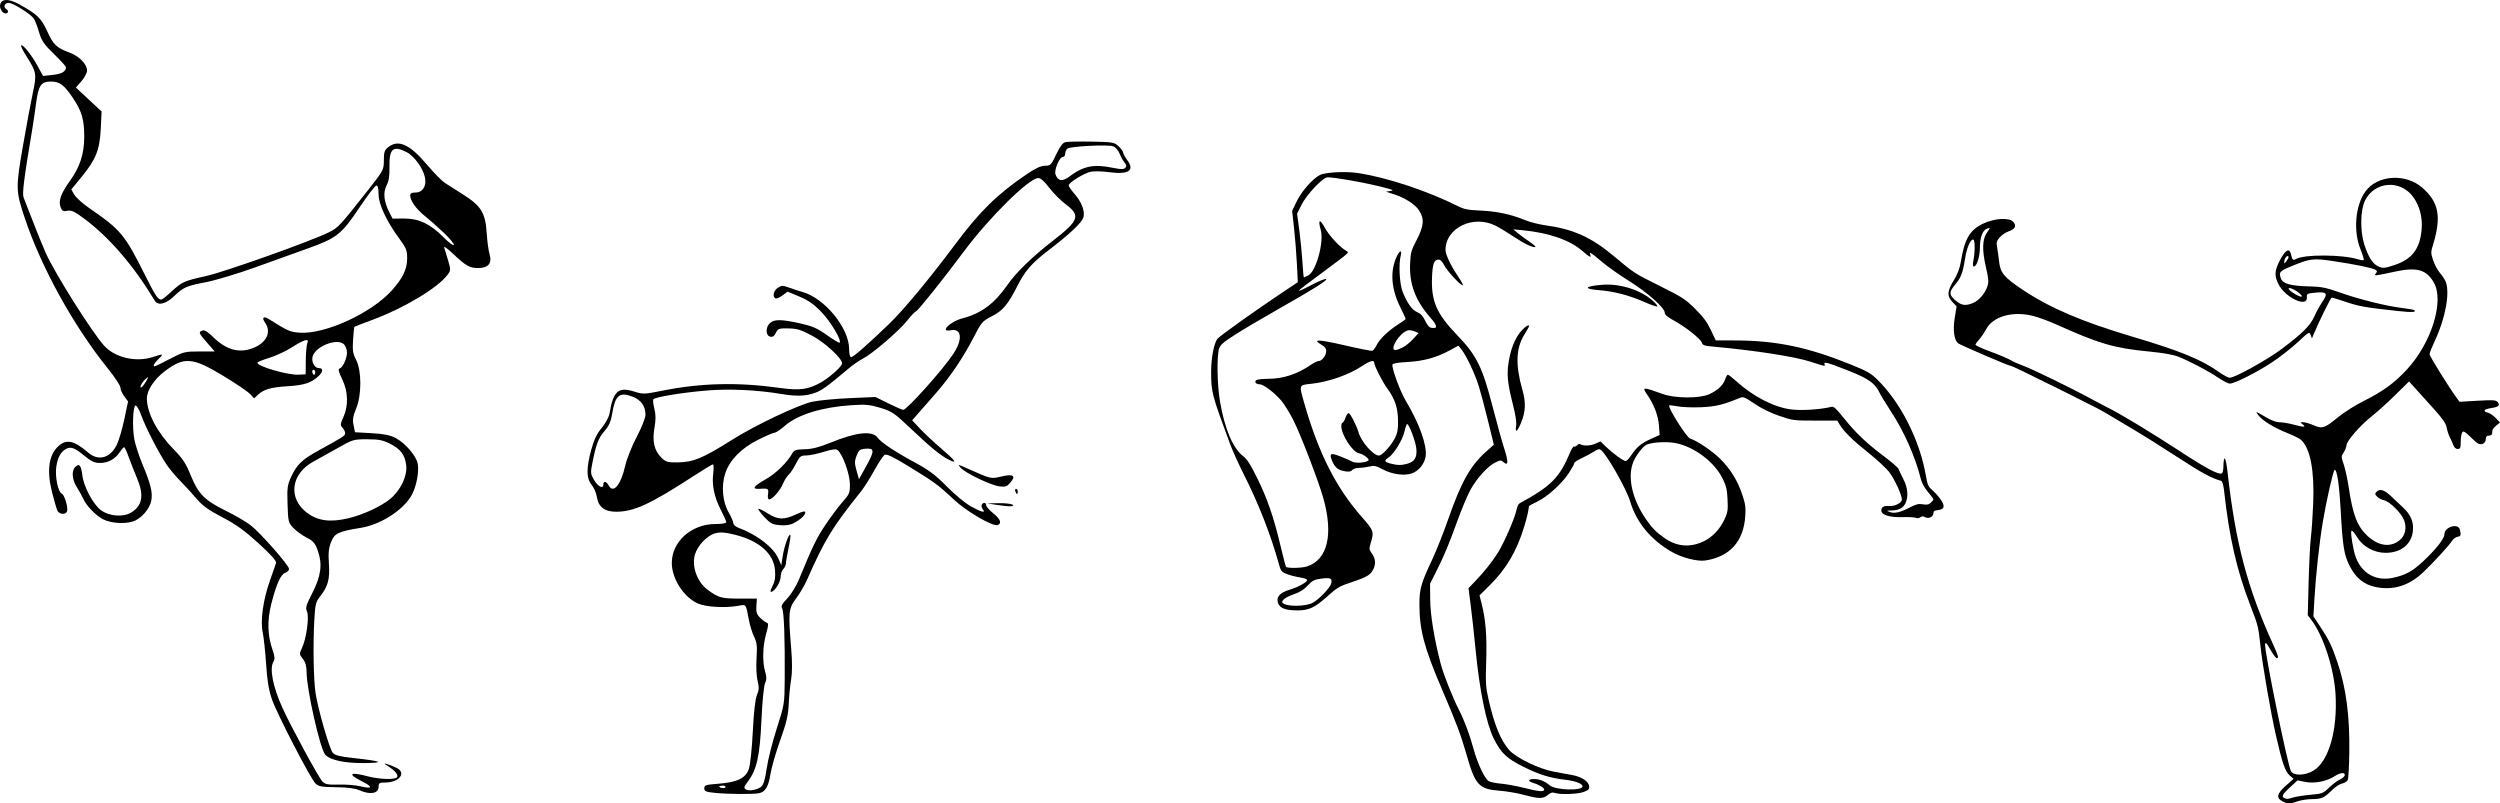
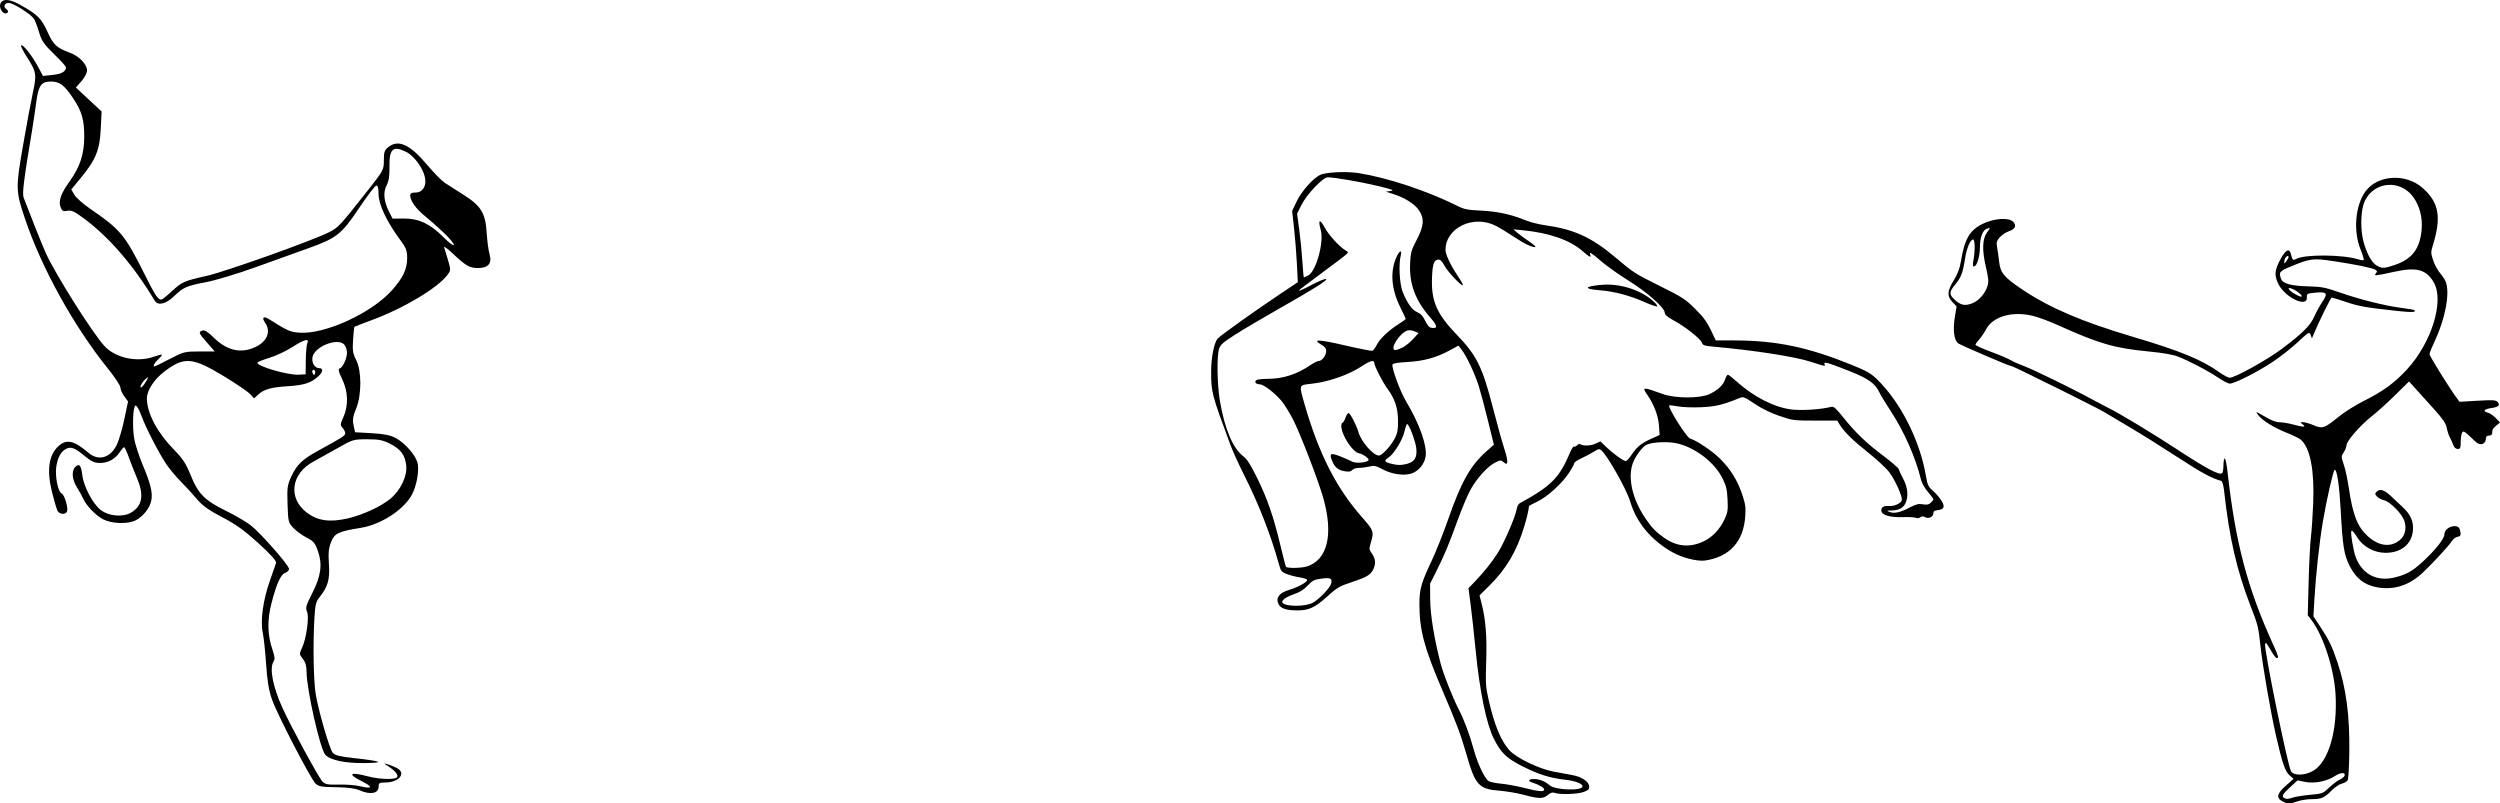
<svg xmlns="http://www.w3.org/2000/svg" xmlns:ns1="http://www.inkscape.org/namespaces/inkscape" xmlns:ns2="http://sodipodi.sourceforge.net/DTD/sodipodi-0.dtd" width="317.442mm" height="102.012mm" viewBox="0 0 317.442 102.012" version="1.1" id="svg1881" ns1:version="0.91 r13725" ns2:docname="capoeira-isolated.svg">
  <defs id="defs1875">
    <linearGradient id="linearGradient4416">
      <stop id="stop4418" offset="0" style="stop-color:#ffffff;stop-opacity:0.2;" />
      <stop style="stop-color:#ffffff;stop-opacity:0.7;" offset="0.5" id="stop4424" />
      <stop id="stop4420" offset="1" style="stop-color:#ffffff;stop-opacity:0.2;" />
    </linearGradient>
    <linearGradient id="linearGradient4430">
      <stop id="stop4432" offset="0" style="stop-color:#d8b880;stop-opacity:1;" />
      <stop style="stop-color:#e9d7b8;stop-opacity:1;" offset="0.5" id="stop4438" />
      <stop id="stop4434" offset="1" style="stop-color:#d8b880;stop-opacity:1;" />
    </linearGradient>
    <linearGradient id="linearGradient4440">
      <stop id="stop4442" offset="0" style="stop-color:#cccccc;stop-opacity:1;" />
      <stop id="stop4444" offset="1" style="stop-color:#eeeeee;stop-opacity:1;" />
    </linearGradient>
    <linearGradient id="linearGradient4450">
      <stop id="stop4452" offset="0" style="stop-color:#dba27c;stop-opacity:1;" />
      <stop id="stop4454" offset="1" style="stop-color:#c87137;stop-opacity:1;" />
    </linearGradient>
    <linearGradient id="linearGradient4386">
      <stop id="stop4388" offset="0" style="stop-color:#ffffff;stop-opacity:0.3;" />
      <stop id="stop4390" offset="1" style="stop-color:#ffffff;stop-opacity:0;" />
    </linearGradient>
    <linearGradient id="linearGradient4374">
      <stop id="stop4376" offset="0" style="stop-color:#bd9566;stop-opacity:1;" />
      <stop id="stop4378" offset="1" style="stop-color:#60472a;stop-opacity:1;" />
    </linearGradient>
    <linearGradient id="linearGradient4289">
      <stop id="stop4291" offset="0" style="stop-color:#939393;stop-opacity:1;" />
      <stop id="stop4293" offset="1" style="stop-color:#000000;stop-opacity:1;" />
    </linearGradient>
    <linearGradient id="linearGradient4400">
      <stop id="stop4402" offset="0" style="stop-color:#b88e80;stop-opacity:1;" />
      <stop style="stop-color:#a07466;stop-opacity:1;" offset="0.5" id="stop4414" />
      <stop id="stop4404" offset="1" style="stop-color:#674439;stop-opacity:1;" />
    </linearGradient>
    <pattern id="WMFhbasepattern" patternUnits="userSpaceOnUse" width="6" height="6" x="0" y="0" />
    <pattern id="WMFhbasepattern-3" patternUnits="userSpaceOnUse" width="6" height="6" x="0" y="0" />
    <pattern id="WMFhbasepattern-6" patternUnits="userSpaceOnUse" width="6" height="6" x="0" y="0" />
    <pattern id="WMFhbasepattern-7" patternUnits="userSpaceOnUse" width="6" height="6" x="0" y="0" />
  </defs>
  <ns2:namedview id="base" pagecolor="#ffffff" bordercolor="#666666" borderopacity="1.0" ns1:pageopacity="0.0" ns1:pageshadow="2" ns1:zoom="0.7" ns1:cx="476.91755" ns1:cy="49.688849" ns1:document-units="mm" ns1:current-layer="layer1" showgrid="false" objecttolerance="1" guidetolerance="2" ns1:window-width="1916" ns1:window-height="1035" ns1:window-x="4" ns1:window-y="1" ns1:window-maximized="1" fit-margin-top="0" fit-margin-left="0" fit-margin-right="0" fit-margin-bottom="0" showguides="true" ns1:guide-bbox="true" />
  <g ns1:label="Camada 1" ns1:groupmode="layer" id="layer1" transform="translate(8.334,10.28)">
-     <path id="path1648" style="fill:#000000;stroke-width:0.044" d="m 169.787,33.831 c 0.362,-0.185 0.96,-0.67 1.33,-1.08 l 0.672,-0.744 -0.51,-0.216 c -0.28,-0.119 -0.667,-0.172 -0.858,-0.119 -1.032,0.288 -2.411,2.495 -1.559,2.495 0.147,0 0.564,-0.151 0.926,-0.335 z m 0.592,14.77 c 0.92,-0.255 1.244,-0.819 1.125,-1.954 -0.093,-0.891 -0.922,-3.083 -1.166,-3.083 -0.068,0 -0.22,0.43 -0.337,0.955 -0.236,1.054 -1.333,2.844 -2.019,3.293 -0.594,0.389 -0.545,0.56 0.22,0.763 0.884,0.235 1.402,0.241 2.177,0.029 z m 37.66,9.833 c 1.097,-0.533 2.043,-1.548 2.623,-2.815 0.385,-0.842 0.427,-1.128 0.363,-2.479 -0.061,-1.279 -0.164,-1.712 -0.632,-2.662 -1.025,-2.081 -3.547,-3.996 -5.911,-4.487 -1.103,-0.229 -3.02,-0.13 -3.729,0.193 -0.471,0.214 -1.298,1.271 -1.668,2.13 -0.808,1.875 -0.218,4.685 1.519,7.243 0.807,1.188 1.322,1.717 2.429,2.491 1.571,1.099 3.27,1.231 5.006,0.387 z m -50.391,3.205 c 2.597,-0.87 3.347,-4.039 2.05,-8.665 -0.61,-2.174 -2.913,-8.162 -3.825,-9.944 -0.469,-0.916 -1.141,-2.002 -1.493,-2.414 -0.902,-1.054 -2.275,-2.099 -2.758,-2.099 -0.493,0 -0.742,-0.328 -0.409,-0.539 0.132,-0.084 0.777,-0.153 1.433,-0.155 1.953,-0.006 3.709,-0.574 5.451,-1.767 0.4,-0.274 0.857,-0.498 1.016,-0.498 0.409,0 0.941,-0.699 0.948,-1.245 0.008,-0.349 -0.148,-0.552 -0.629,-0.836 -1.195,-0.705 -0.347,-0.678 2.984,0.093 1.819,0.422 3.401,0.732 3.516,0.689 0.115,-0.041 0.364,-0.379 0.551,-0.747 0.4,-0.785 1.481,-1.814 2.763,-2.631 0.503,-0.321 0.914,-0.621 0.914,-0.668 0,-0.047 -0.316,-0.724 -0.702,-1.505 -1.16,-2.343 -1.306,-4.592 -0.421,-6.457 0.372,-0.785 0.68,-0.818 0.485,-0.053 -0.282,1.108 -0.141,3.628 0.26,4.61 0.59,1.446 1.193,2.28 1.849,2.554 0.438,0.183 0.707,0.476 1,1.09 0.288,0.602 0.517,0.856 0.813,0.898 0.807,0.115 0.764,-0.249 -0.154,-1.297 -1.914,-2.185 -2.697,-4.283 -2.573,-6.889 0.066,-1.392 0.139,-1.653 0.823,-2.96 0.937,-1.789 1.012,-2.709 0.307,-3.774 -0.526,-0.795 -1.798,-1.602 -3.25,-2.064 l -0.955,-0.304 0.607,-0.095 c 0.513,-0.08 0.258,-0.179 -1.655,-0.641 -2.127,-0.514 -5.487,-1.091 -6.349,-1.091 -0.597,0 -2.634,2.143 -3.312,3.483 l -0.571,1.129 0.282,2.088 c 0.154,1.149 0.334,2.969 0.398,4.046 0.064,1.077 0.149,1.958 0.188,1.958 0.04,0 0.293,-0.115 0.563,-0.255 0.985,-0.509 2.006,-4.222 1.58,-5.744 -0.377,-1.348 -0.132,-1.501 0.505,-0.315 0.531,0.988 1.906,2.478 2.702,2.927 0.295,0.166 0.298,0.204 0.042,0.46 -0.154,0.154 -1.574,1.234 -3.157,2.4 -1.583,1.166 -2.877,2.151 -2.877,2.188 0,0.113 0.548,-0.13 1.884,-0.835 0.701,-0.37 1.406,-0.647 1.566,-0.615 0.353,0.07 -1.619,1.311 -6.262,3.939 -1.851,1.048 -4.208,2.442 -5.236,3.098 -1.55,0.988 -1.905,1.297 -2.077,1.801 -0.304,0.893 -0.253,4.505 0.093,6.588 0.591,3.554 1.647,6.065 2.977,7.08 0.481,0.367 0.914,1.044 1.749,2.734 1.295,2.621 2.101,4.951 2.958,8.552 0.34,1.425 0.659,2.658 0.71,2.741 0.134,0.217 2.007,0.185 2.7,-0.047 z m 0.682,4.634 c 0.775,-0.401 2.23,-1.912 2.368,-2.458 0.164,-0.655 -0.09,-0.781 -1.256,-0.621 -0.914,0.125 -1.122,0.231 -1.729,0.878 -0.498,0.531 -1.001,0.844 -1.805,1.122 -1.045,0.361 -1.631,0.83 -1.368,1.093 0.475,0.476 2.862,0.467 3.791,-0.018 z m 42.111,-38.214 c -1.868,-0.829 -3.854,-1.349 -5.697,-1.49 -2.087,-0.161 -1.901,-0.507 0.371,-0.689 2.244,-0.18 4.865,0.648 6.423,2.031 0.389,0.345 0.634,0.667 0.545,0.716 -0.09,0.047 -0.828,-0.207 -1.642,-0.567 z M 184.181,43.782 c 0.07,-0.442 -0.066,-1.327 -0.422,-2.741 -0.708,-2.814 -0.798,-3.869 -0.482,-5.632 0.297,-1.658 0.889,-2.995 1.688,-3.812 0.51,-0.522 0.856,-0.707 0.856,-0.458 0,0.058 -0.279,0.556 -0.619,1.107 -1.043,1.69 -1.12,3.844 -0.245,6.903 0.47,1.643 0.439,2.775 -0.112,4.152 -0.502,1.255 -0.825,1.488 -0.665,0.48 z m 3.555,46.181 c 0,-0.231 -0.691,-0.632 -1.523,-0.882 -0.593,-0.179 -0.468,-0.443 0.21,-0.443 0.719,0 1.417,0.276 2.009,0.795 0.715,0.626 4.177,0.737 4.177,0.133 0,-0.337 -0.91,-0.686 -2.175,-0.833 -1.947,-0.227 -3.301,-0.644 -5.293,-1.632 -2.145,-1.064 -2.856,-1.733 -3.781,-3.557 -0.952,-1.878 -1.814,-6.063 -2.322,-11.263 -0.192,-1.962 -0.474,-4.536 -0.628,-5.72 l -0.279,-2.153 0.856,-0.893 c 1.143,-1.191 2.121,-2.42 2.882,-3.622 0.766,-1.208 2.197,-4.505 2.359,-5.433 0.065,-0.373 0.235,-0.742 0.377,-0.82 4.034,-2.202 5.085,-3.261 6.427,-6.477 0.193,-0.462 0.422,-0.795 0.509,-0.741 0.087,0.053 0.254,-0.023 0.372,-0.159 0.117,-0.142 0.294,-0.207 0.393,-0.146 0.402,0.249 1.3,0.224 1.92,-0.053 l 0.659,-0.294 0.733,0.704 c 0.885,0.851 2.185,1.791 2.476,1.791 0.116,0 0.427,-0.326 0.691,-0.724 0.699,-1.057 1.26,-1.524 2.506,-2.087 l 1.111,-0.502 -0.085,-1.188 c -0.089,-1.246 -0.629,-2.673 -1.475,-3.899 -0.713,-1.033 -0.607,-1.04 1.949,-0.116 1.575,0.57 4.704,0.581 5.917,0.023 1.084,-0.499 1.762,-1.137 2.011,-1.89 0.105,-0.319 0.263,-0.581 0.35,-0.581 0.087,0 0.576,0.378 1.087,0.841 2.135,1.933 4.742,3.276 6.919,3.564 1.309,0.173 3.844,0.012 5.135,-0.331 0.292,-0.077 0.595,0.199 1.592,1.447 1.494,1.871 2.899,3.204 5.153,4.891 0.937,0.701 1.743,1.406 1.791,1.566 0.047,0.161 0.318,0.732 0.599,1.271 0.584,1.119 0.674,2.29 0.241,3.126 -0.304,0.587 -0.845,0.849 -1.787,0.865 -0.605,0.012 -0.617,0.023 -0.206,0.185 0.59,0.235 1.365,0.065 2.555,-0.56 0.812,-0.427 1.121,-0.504 1.668,-0.411 0.511,0.086 0.752,0.041 1.009,-0.192 0.186,-0.168 0.337,-0.367 0.337,-0.442 0,-0.075 -0.311,-0.495 -0.691,-0.934 -0.389,-0.45 -0.77,-1.119 -0.873,-1.533 -0.723,-2.918 -2.142,-6.13 -3.876,-8.77 -0.618,-0.941 -1.255,-1.991 -1.415,-2.334 -0.535,-1.143 -1.425,-1.773 -3.848,-2.728 -2.793,-1.1 -3.263,-1.228 -3.119,-0.853 0.113,0.296 0.136,0.299 -1.754,-0.312 -2.055,-0.664 -7.163,-1.455 -12.497,-1.934 -1.02,-0.092 -1.205,-0.161 -1.334,-0.5 -0.196,-0.514 -2.043,-1.976 -3.528,-2.792 -0.847,-0.466 -1.175,-0.743 -1.175,-0.995 0,-0.628 -2.214,-2.597 -4.554,-4.05 -1.213,-0.753 -2.779,-1.863 -3.481,-2.465 -1.313,-1.128 -1.599,-1.298 -1.425,-0.846 0.163,0.425 -0.096,0.304 -0.942,-0.441 -1.627,-1.432 -4.282,-2.358 -7.696,-2.685 l -1.131,-0.109 0.522,0.447 c 0.287,0.247 0.939,0.727 1.448,1.069 0.509,0.341 0.886,0.66 0.838,0.708 -0.19,0.19 -1.374,-0.361 -2.736,-1.273 -0.788,-0.528 -1.826,-1.159 -2.308,-1.402 -2.848,-1.443 -6.381,0.262 -6.376,3.076 10e-4,0.575 0.673,1.995 1.568,3.313 0.398,0.586 0.681,1.107 0.629,1.158 -0.165,0.165 -1.974,-1.773 -2.358,-2.527 -0.234,-0.459 -0.49,-0.726 -0.694,-0.726 -0.6,0 -0.787,0.494 -0.858,2.259 -0.121,3.016 0.581,4.628 3.199,7.343 2.464,2.556 3.201,4.045 4.504,9.106 0.517,2.01 1.18,4.397 1.472,5.305 0.547,1.7 0.509,2.257 -0.116,1.692 -0.296,-0.267 -0.366,-0.263 -1.047,0.074 -0.941,0.466 -2.295,1.953 -3.118,3.425 -0.357,0.638 -1.091,2.375 -1.63,3.86 -1.173,3.227 -1.685,4.451 -2.727,6.527 l -0.786,1.565 0.016,2.009 c 0.016,1.945 0.51,4.981 1.334,8.161 0.334,1.29 1.516,4.28 2.274,5.756 0.73,1.42 1.366,3.12 1.922,5.134 0.5,1.811 1.39,3.691 1.896,4.005 0.193,0.12 0.898,0.266 1.568,0.325 0.67,0.06 1.962,0.295 2.871,0.524 1.966,0.495 2.61,0.547 2.61,0.213 z m -2.61,0.676 c -0.814,-0.219 -2.194,-0.452 -3.067,-0.518 -2.595,-0.196 -3.077,-0.719 -4.157,-4.508 -0.737,-2.585 -1.269,-4.002 -3.178,-8.461 -2.234,-5.218 -2.825,-7.462 -2.825,-10.731 0,-1.906 0.214,-2.652 1.62,-5.639 0.521,-1.107 1.437,-3.417 2.036,-5.134 1.651,-4.734 2.807,-6.795 4.809,-8.58 l 0.987,-0.88 -0.737,-3.009 c -0.405,-1.655 -0.931,-3.635 -1.168,-4.401 -0.483,-1.559 -1.595,-3.919 -2.2,-4.673 l -0.398,-0.496 -1.125,0.612 c -1.67,0.908 -3.295,1.352 -5.361,1.465 -1.202,0.065 -1.827,0.171 -1.883,0.315 -0.143,0.373 0.969,3.416 1.682,4.604 1.732,2.885 2.734,5.693 2.527,7.079 -0.141,0.941 -0.906,1.867 -1.779,2.155 -0.966,0.319 -2.478,0.107 -3.65,-0.511 -0.9,-0.476 -1.094,-0.517 -1.711,-0.37 -0.383,0.091 -0.98,0.168 -1.327,0.17 -0.355,0.002 -0.73,0.123 -0.856,0.276 -0.17,0.205 -0.399,0.242 -0.935,0.155 -0.846,-0.138 -1.26,-0.47 -1.6,-1.284 -0.413,-0.989 -0.233,-1.098 1.012,-0.608 0.603,0.237 1.292,0.54 1.532,0.672 0.432,0.238 1.759,0.137 2.051,-0.157 0.179,-0.181 -0.642,-0.795 -1.216,-0.91 -0.811,-0.162 -2.228,-2.352 -2.228,-3.442 0,-0.242 0.072,-0.44 0.16,-0.44 0.088,0 0.251,-0.274 0.362,-0.609 0.11,-0.335 0.293,-0.608 0.405,-0.607 0.201,0.002 1.018,1.584 1.257,2.434 0.338,1.199 1.879,2.958 2.591,2.958 0.4,0 1.582,-1.291 2.042,-2.229 0.322,-0.657 0.397,-1.088 0.384,-2.209 -0.016,-1.619 -0.398,-2.764 -1.347,-4.056 -0.64,-0.872 -1.678,-2.911 -1.678,-3.297 -1.6e-4,-0.381 -0.546,-0.235 -1.506,0.402 -1.728,1.147 -4.288,2.042 -6.526,2.28 -1.544,0.165 -1.522,0.103 -0.854,2.442 1.812,6.35 4.053,10.774 7.349,14.509 1.473,1.669 1.527,1.827 1.111,3.209 -0.234,0.777 -0.228,0.873 0.075,1.3 0.495,0.695 0.581,1.275 0.292,1.967 -0.33,0.789 -0.791,1.085 -2.668,1.711 -1.757,0.587 -1.935,0.691 -3.399,2.005 -1.396,1.252 -2.199,1.621 -3.532,1.625 -1.552,0.006 -2.266,-0.244 -2.529,-0.879 -0.32,-0.773 0.171,-1.365 1.444,-1.743 1.023,-0.304 2.216,-0.952 2.216,-1.205 0,-0.165 -0.285,-0.261 -1.292,-0.431 -0.376,-0.064 -0.983,-0.236 -1.349,-0.382 -0.598,-0.24 -0.694,-0.367 -0.937,-1.248 -1.015,-3.684 -2.562,-7.641 -4.431,-11.336 -0.654,-1.292 -1.435,-3.015 -1.737,-3.829 -2.37,-6.397 -2.434,-6.643 -2.432,-9.311 10e-4,-1.755 0.38,-3.646 0.829,-4.149 0.358,-0.401 4.623,-3.446 7.848,-5.604 l 2.329,-1.559 -0.118,-2.349 c -0.065,-1.292 -0.227,-3.328 -0.361,-4.525 l -0.243,-2.175 0.593,-1.231 c 0.612,-1.269 1.997,-2.844 2.924,-3.323 0.71,-0.367 3.328,-0.495 4.938,-0.242 3.667,0.576 8.719,2.257 12.582,4.186 0.823,0.411 1.239,0.491 2.959,0.574 2.083,0.1 3.798,0.474 5.663,1.235 0.578,0.236 1.685,0.516 2.46,0.622 3.58,0.49 5.853,1.512 8.745,3.933 2.638,2.208 2.463,2.095 5.938,3.835 2.787,1.395 3.147,1.631 4.383,2.86 1.025,1.021 1.496,1.656 1.977,2.669 l 0.631,1.329 2.374,0.001 c 5.267,0.006 9.313,0.843 14.817,3.076 1.996,0.81 2.489,1.089 3.277,1.853 2.961,2.873 5.419,7.697 6.193,12.157 0.222,1.276 0.311,1.478 0.867,1.957 0.341,0.294 0.826,0.844 1.078,1.223 0.54,0.813 0.413,1.196 -0.425,1.28 -0.403,0.041 -0.548,0.142 -0.548,0.386 0,0.467 -0.597,0.757 -1.055,0.511 -0.266,-0.142 -0.424,-0.139 -0.607,0.012 -0.145,0.12 -0.375,0.15 -0.554,0.07 -0.169,-0.075 -0.938,-0.115 -1.709,-0.09 -1.638,0.053 -2.687,-0.274 -2.687,-0.838 0,-0.451 0.289,-0.616 0.992,-0.569 0.72,0.047 1.618,-0.405 1.618,-0.817 0,-0.585 -0.899,-2.545 -1.591,-3.466 -0.378,-0.505 -1.609,-1.649 -2.734,-2.542 -1.956,-1.554 -3.057,-2.645 -3.619,-3.588 l -0.259,-0.435 -2.816,-0.002 c -2.754,-0.002 -2.854,-0.018 -4.556,-0.602 -1.137,-0.392 -2.222,-0.924 -3.133,-1.537 -1.317,-0.887 -1.421,-0.926 -1.915,-0.723 -2.095,0.862 -3.027,1.085 -4.873,1.166 -1.069,0.047 -2.369,-7e-4 -2.944,-0.109 -0.567,-0.106 -1.062,-0.161 -1.1,-0.123 -0.225,0.225 2.202,4.079 2.651,4.211 0.838,0.245 2.838,1.594 3.82,2.576 1.322,1.322 2.194,2.736 2.801,4.543 0.393,1.169 0.454,1.598 0.384,2.696 -0.207,3.244 -1.964,5.201 -5.089,5.668 -0.977,0.145 -2.917,-0.344 -4.171,-1.053 -2.715,-1.535 -4.563,-3.764 -5.367,-6.472 -0.454,-1.529 -2.894,-5.837 -3.67,-6.482 -0.239,-0.198 -0.377,-0.171 -0.932,0.186 -0.358,0.23 -1.063,0.606 -1.565,0.835 -0.502,0.229 -0.914,0.505 -0.914,0.614 0,0.109 -0.308,0.672 -0.686,1.253 -0.882,1.357 -2.779,3.068 -4.056,3.659 -0.55,0.254 -1.007,0.508 -1.015,0.563 -0.124,0.868 -0.245,1.376 -0.621,2.623 -0.925,3.068 -2.26,5.335 -4.374,7.429 l -1.285,1.272 0.28,1.117 c 0.506,2.019 0.667,4.081 0.565,7.272 -0.09,2.812 -0.062,3.237 0.309,4.873 0.728,3.207 1.548,5.198 2.635,6.401 0.896,0.992 3.776,2.38 5.651,2.725 0.806,0.148 1.872,0.345 2.368,0.437 1.154,0.214 2.039,0.799 2.108,1.392 0.045,0.383 -0.053,0.492 -0.656,0.734 -0.749,0.3 -3.104,0.376 -3.747,0.122 -0.251,-0.099 -0.486,-0.023 -0.84,0.273 -0.605,0.505 -1.12,0.501 -3.076,-0.023 z" ns1:connector-curvature="0" />
+     <path id="path1648" style="fill:#000000;stroke-width:0.044" d="m 169.787,33.831 c 0.362,-0.185 0.96,-0.67 1.33,-1.08 l 0.672,-0.744 -0.51,-0.216 c -0.28,-0.119 -0.667,-0.172 -0.858,-0.119 -1.032,0.288 -2.411,2.495 -1.559,2.495 0.147,0 0.564,-0.151 0.926,-0.335 z m 0.592,14.77 c 0.92,-0.255 1.244,-0.819 1.125,-1.954 -0.093,-0.891 -0.922,-3.083 -1.166,-3.083 -0.068,0 -0.22,0.43 -0.337,0.955 -0.236,1.054 -1.333,2.844 -2.019,3.293 -0.594,0.389 -0.545,0.56 0.22,0.763 0.884,0.235 1.402,0.241 2.177,0.029 z m 37.66,9.833 c 1.097,-0.533 2.043,-1.548 2.623,-2.815 0.385,-0.842 0.427,-1.128 0.363,-2.479 -0.061,-1.279 -0.164,-1.712 -0.632,-2.662 -1.025,-2.081 -3.547,-3.996 -5.911,-4.487 -1.103,-0.229 -3.02,-0.13 -3.729,0.193 -0.471,0.214 -1.298,1.271 -1.668,2.13 -0.808,1.875 -0.218,4.685 1.519,7.243 0.807,1.188 1.322,1.717 2.429,2.491 1.571,1.099 3.27,1.231 5.006,0.387 z m -50.391,3.205 c 2.597,-0.87 3.347,-4.039 2.05,-8.665 -0.61,-2.174 -2.913,-8.162 -3.825,-9.944 -0.469,-0.916 -1.141,-2.002 -1.493,-2.414 -0.902,-1.054 -2.275,-2.099 -2.758,-2.099 -0.493,0 -0.742,-0.328 -0.409,-0.539 0.132,-0.084 0.777,-0.153 1.433,-0.155 1.953,-0.006 3.709,-0.574 5.451,-1.767 0.4,-0.274 0.857,-0.498 1.016,-0.498 0.409,0 0.941,-0.699 0.948,-1.245 0.008,-0.349 -0.148,-0.552 -0.629,-0.836 -1.195,-0.705 -0.347,-0.678 2.984,0.093 1.819,0.422 3.401,0.732 3.516,0.689 0.115,-0.041 0.364,-0.379 0.551,-0.747 0.4,-0.785 1.481,-1.814 2.763,-2.631 0.503,-0.321 0.914,-0.621 0.914,-0.668 0,-0.047 -0.316,-0.724 -0.702,-1.505 -1.16,-2.343 -1.306,-4.592 -0.421,-6.457 0.372,-0.785 0.68,-0.818 0.485,-0.053 -0.282,1.108 -0.141,3.628 0.26,4.61 0.59,1.446 1.193,2.28 1.849,2.554 0.438,0.183 0.707,0.476 1,1.09 0.288,0.602 0.517,0.856 0.813,0.898 0.807,0.115 0.764,-0.249 -0.154,-1.297 -1.914,-2.185 -2.697,-4.283 -2.573,-6.889 0.066,-1.392 0.139,-1.653 0.823,-2.96 0.937,-1.789 1.012,-2.709 0.307,-3.774 -0.526,-0.795 -1.798,-1.602 -3.25,-2.064 l -0.955,-0.304 0.607,-0.095 c 0.513,-0.08 0.258,-0.179 -1.655,-0.641 -2.127,-0.514 -5.487,-1.091 -6.349,-1.091 -0.597,0 -2.634,2.143 -3.312,3.483 l -0.571,1.129 0.282,2.088 c 0.154,1.149 0.334,2.969 0.398,4.046 0.064,1.077 0.149,1.958 0.188,1.958 0.04,0 0.293,-0.115 0.563,-0.255 0.985,-0.509 2.006,-4.222 1.58,-5.744 -0.377,-1.348 -0.132,-1.501 0.505,-0.315 0.531,0.988 1.906,2.478 2.702,2.927 0.295,0.166 0.298,0.204 0.042,0.46 -0.154,0.154 -1.574,1.234 -3.157,2.4 -1.583,1.166 -2.877,2.151 -2.877,2.188 0,0.113 0.548,-0.13 1.884,-0.835 0.701,-0.37 1.406,-0.647 1.566,-0.615 0.353,0.07 -1.619,1.311 -6.262,3.939 -1.851,1.048 -4.208,2.442 -5.236,3.098 -1.55,0.988 -1.905,1.297 -2.077,1.801 -0.304,0.893 -0.253,4.505 0.093,6.588 0.591,3.554 1.647,6.065 2.977,7.08 0.481,0.367 0.914,1.044 1.749,2.734 1.295,2.621 2.101,4.951 2.958,8.552 0.34,1.425 0.659,2.658 0.71,2.741 0.134,0.217 2.007,0.185 2.7,-0.047 z m 0.682,4.634 c 0.775,-0.401 2.23,-1.912 2.368,-2.458 0.164,-0.655 -0.09,-0.781 -1.256,-0.621 -0.914,0.125 -1.122,0.231 -1.729,0.878 -0.498,0.531 -1.001,0.844 -1.805,1.122 -1.045,0.361 -1.631,0.83 -1.368,1.093 0.475,0.476 2.862,0.467 3.791,-0.018 z m 42.111,-38.214 c -1.868,-0.829 -3.854,-1.349 -5.697,-1.49 -2.087,-0.161 -1.901,-0.507 0.371,-0.689 2.244,-0.18 4.865,0.648 6.423,2.031 0.389,0.345 0.634,0.667 0.545,0.716 -0.09,0.047 -0.828,-0.207 -1.642,-0.567 z M 184.181,43.782 z m 3.555,46.181 c 0,-0.231 -0.691,-0.632 -1.523,-0.882 -0.593,-0.179 -0.468,-0.443 0.21,-0.443 0.719,0 1.417,0.276 2.009,0.795 0.715,0.626 4.177,0.737 4.177,0.133 0,-0.337 -0.91,-0.686 -2.175,-0.833 -1.947,-0.227 -3.301,-0.644 -5.293,-1.632 -2.145,-1.064 -2.856,-1.733 -3.781,-3.557 -0.952,-1.878 -1.814,-6.063 -2.322,-11.263 -0.192,-1.962 -0.474,-4.536 -0.628,-5.72 l -0.279,-2.153 0.856,-0.893 c 1.143,-1.191 2.121,-2.42 2.882,-3.622 0.766,-1.208 2.197,-4.505 2.359,-5.433 0.065,-0.373 0.235,-0.742 0.377,-0.82 4.034,-2.202 5.085,-3.261 6.427,-6.477 0.193,-0.462 0.422,-0.795 0.509,-0.741 0.087,0.053 0.254,-0.023 0.372,-0.159 0.117,-0.142 0.294,-0.207 0.393,-0.146 0.402,0.249 1.3,0.224 1.92,-0.053 l 0.659,-0.294 0.733,0.704 c 0.885,0.851 2.185,1.791 2.476,1.791 0.116,0 0.427,-0.326 0.691,-0.724 0.699,-1.057 1.26,-1.524 2.506,-2.087 l 1.111,-0.502 -0.085,-1.188 c -0.089,-1.246 -0.629,-2.673 -1.475,-3.899 -0.713,-1.033 -0.607,-1.04 1.949,-0.116 1.575,0.57 4.704,0.581 5.917,0.023 1.084,-0.499 1.762,-1.137 2.011,-1.89 0.105,-0.319 0.263,-0.581 0.35,-0.581 0.087,0 0.576,0.378 1.087,0.841 2.135,1.933 4.742,3.276 6.919,3.564 1.309,0.173 3.844,0.012 5.135,-0.331 0.292,-0.077 0.595,0.199 1.592,1.447 1.494,1.871 2.899,3.204 5.153,4.891 0.937,0.701 1.743,1.406 1.791,1.566 0.047,0.161 0.318,0.732 0.599,1.271 0.584,1.119 0.674,2.29 0.241,3.126 -0.304,0.587 -0.845,0.849 -1.787,0.865 -0.605,0.012 -0.617,0.023 -0.206,0.185 0.59,0.235 1.365,0.065 2.555,-0.56 0.812,-0.427 1.121,-0.504 1.668,-0.411 0.511,0.086 0.752,0.041 1.009,-0.192 0.186,-0.168 0.337,-0.367 0.337,-0.442 0,-0.075 -0.311,-0.495 -0.691,-0.934 -0.389,-0.45 -0.77,-1.119 -0.873,-1.533 -0.723,-2.918 -2.142,-6.13 -3.876,-8.77 -0.618,-0.941 -1.255,-1.991 -1.415,-2.334 -0.535,-1.143 -1.425,-1.773 -3.848,-2.728 -2.793,-1.1 -3.263,-1.228 -3.119,-0.853 0.113,0.296 0.136,0.299 -1.754,-0.312 -2.055,-0.664 -7.163,-1.455 -12.497,-1.934 -1.02,-0.092 -1.205,-0.161 -1.334,-0.5 -0.196,-0.514 -2.043,-1.976 -3.528,-2.792 -0.847,-0.466 -1.175,-0.743 -1.175,-0.995 0,-0.628 -2.214,-2.597 -4.554,-4.05 -1.213,-0.753 -2.779,-1.863 -3.481,-2.465 -1.313,-1.128 -1.599,-1.298 -1.425,-0.846 0.163,0.425 -0.096,0.304 -0.942,-0.441 -1.627,-1.432 -4.282,-2.358 -7.696,-2.685 l -1.131,-0.109 0.522,0.447 c 0.287,0.247 0.939,0.727 1.448,1.069 0.509,0.341 0.886,0.66 0.838,0.708 -0.19,0.19 -1.374,-0.361 -2.736,-1.273 -0.788,-0.528 -1.826,-1.159 -2.308,-1.402 -2.848,-1.443 -6.381,0.262 -6.376,3.076 10e-4,0.575 0.673,1.995 1.568,3.313 0.398,0.586 0.681,1.107 0.629,1.158 -0.165,0.165 -1.974,-1.773 -2.358,-2.527 -0.234,-0.459 -0.49,-0.726 -0.694,-0.726 -0.6,0 -0.787,0.494 -0.858,2.259 -0.121,3.016 0.581,4.628 3.199,7.343 2.464,2.556 3.201,4.045 4.504,9.106 0.517,2.01 1.18,4.397 1.472,5.305 0.547,1.7 0.509,2.257 -0.116,1.692 -0.296,-0.267 -0.366,-0.263 -1.047,0.074 -0.941,0.466 -2.295,1.953 -3.118,3.425 -0.357,0.638 -1.091,2.375 -1.63,3.86 -1.173,3.227 -1.685,4.451 -2.727,6.527 l -0.786,1.565 0.016,2.009 c 0.016,1.945 0.51,4.981 1.334,8.161 0.334,1.29 1.516,4.28 2.274,5.756 0.73,1.42 1.366,3.12 1.922,5.134 0.5,1.811 1.39,3.691 1.896,4.005 0.193,0.12 0.898,0.266 1.568,0.325 0.67,0.06 1.962,0.295 2.871,0.524 1.966,0.495 2.61,0.547 2.61,0.213 z m -2.61,0.676 c -0.814,-0.219 -2.194,-0.452 -3.067,-0.518 -2.595,-0.196 -3.077,-0.719 -4.157,-4.508 -0.737,-2.585 -1.269,-4.002 -3.178,-8.461 -2.234,-5.218 -2.825,-7.462 -2.825,-10.731 0,-1.906 0.214,-2.652 1.62,-5.639 0.521,-1.107 1.437,-3.417 2.036,-5.134 1.651,-4.734 2.807,-6.795 4.809,-8.58 l 0.987,-0.88 -0.737,-3.009 c -0.405,-1.655 -0.931,-3.635 -1.168,-4.401 -0.483,-1.559 -1.595,-3.919 -2.2,-4.673 l -0.398,-0.496 -1.125,0.612 c -1.67,0.908 -3.295,1.352 -5.361,1.465 -1.202,0.065 -1.827,0.171 -1.883,0.315 -0.143,0.373 0.969,3.416 1.682,4.604 1.732,2.885 2.734,5.693 2.527,7.079 -0.141,0.941 -0.906,1.867 -1.779,2.155 -0.966,0.319 -2.478,0.107 -3.65,-0.511 -0.9,-0.476 -1.094,-0.517 -1.711,-0.37 -0.383,0.091 -0.98,0.168 -1.327,0.17 -0.355,0.002 -0.73,0.123 -0.856,0.276 -0.17,0.205 -0.399,0.242 -0.935,0.155 -0.846,-0.138 -1.26,-0.47 -1.6,-1.284 -0.413,-0.989 -0.233,-1.098 1.012,-0.608 0.603,0.237 1.292,0.54 1.532,0.672 0.432,0.238 1.759,0.137 2.051,-0.157 0.179,-0.181 -0.642,-0.795 -1.216,-0.91 -0.811,-0.162 -2.228,-2.352 -2.228,-3.442 0,-0.242 0.072,-0.44 0.16,-0.44 0.088,0 0.251,-0.274 0.362,-0.609 0.11,-0.335 0.293,-0.608 0.405,-0.607 0.201,0.002 1.018,1.584 1.257,2.434 0.338,1.199 1.879,2.958 2.591,2.958 0.4,0 1.582,-1.291 2.042,-2.229 0.322,-0.657 0.397,-1.088 0.384,-2.209 -0.016,-1.619 -0.398,-2.764 -1.347,-4.056 -0.64,-0.872 -1.678,-2.911 -1.678,-3.297 -1.6e-4,-0.381 -0.546,-0.235 -1.506,0.402 -1.728,1.147 -4.288,2.042 -6.526,2.28 -1.544,0.165 -1.522,0.103 -0.854,2.442 1.812,6.35 4.053,10.774 7.349,14.509 1.473,1.669 1.527,1.827 1.111,3.209 -0.234,0.777 -0.228,0.873 0.075,1.3 0.495,0.695 0.581,1.275 0.292,1.967 -0.33,0.789 -0.791,1.085 -2.668,1.711 -1.757,0.587 -1.935,0.691 -3.399,2.005 -1.396,1.252 -2.199,1.621 -3.532,1.625 -1.552,0.006 -2.266,-0.244 -2.529,-0.879 -0.32,-0.773 0.171,-1.365 1.444,-1.743 1.023,-0.304 2.216,-0.952 2.216,-1.205 0,-0.165 -0.285,-0.261 -1.292,-0.431 -0.376,-0.064 -0.983,-0.236 -1.349,-0.382 -0.598,-0.24 -0.694,-0.367 -0.937,-1.248 -1.015,-3.684 -2.562,-7.641 -4.431,-11.336 -0.654,-1.292 -1.435,-3.015 -1.737,-3.829 -2.37,-6.397 -2.434,-6.643 -2.432,-9.311 10e-4,-1.755 0.38,-3.646 0.829,-4.149 0.358,-0.401 4.623,-3.446 7.848,-5.604 l 2.329,-1.559 -0.118,-2.349 c -0.065,-1.292 -0.227,-3.328 -0.361,-4.525 l -0.243,-2.175 0.593,-1.231 c 0.612,-1.269 1.997,-2.844 2.924,-3.323 0.71,-0.367 3.328,-0.495 4.938,-0.242 3.667,0.576 8.719,2.257 12.582,4.186 0.823,0.411 1.239,0.491 2.959,0.574 2.083,0.1 3.798,0.474 5.663,1.235 0.578,0.236 1.685,0.516 2.46,0.622 3.58,0.49 5.853,1.512 8.745,3.933 2.638,2.208 2.463,2.095 5.938,3.835 2.787,1.395 3.147,1.631 4.383,2.86 1.025,1.021 1.496,1.656 1.977,2.669 l 0.631,1.329 2.374,0.001 c 5.267,0.006 9.313,0.843 14.817,3.076 1.996,0.81 2.489,1.089 3.277,1.853 2.961,2.873 5.419,7.697 6.193,12.157 0.222,1.276 0.311,1.478 0.867,1.957 0.341,0.294 0.826,0.844 1.078,1.223 0.54,0.813 0.413,1.196 -0.425,1.28 -0.403,0.041 -0.548,0.142 -0.548,0.386 0,0.467 -0.597,0.757 -1.055,0.511 -0.266,-0.142 -0.424,-0.139 -0.607,0.012 -0.145,0.12 -0.375,0.15 -0.554,0.07 -0.169,-0.075 -0.938,-0.115 -1.709,-0.09 -1.638,0.053 -2.687,-0.274 -2.687,-0.838 0,-0.451 0.289,-0.616 0.992,-0.569 0.72,0.047 1.618,-0.405 1.618,-0.817 0,-0.585 -0.899,-2.545 -1.591,-3.466 -0.378,-0.505 -1.609,-1.649 -2.734,-2.542 -1.956,-1.554 -3.057,-2.645 -3.619,-3.588 l -0.259,-0.435 -2.816,-0.002 c -2.754,-0.002 -2.854,-0.018 -4.556,-0.602 -1.137,-0.392 -2.222,-0.924 -3.133,-1.537 -1.317,-0.887 -1.421,-0.926 -1.915,-0.723 -2.095,0.862 -3.027,1.085 -4.873,1.166 -1.069,0.047 -2.369,-7e-4 -2.944,-0.109 -0.567,-0.106 -1.062,-0.161 -1.1,-0.123 -0.225,0.225 2.202,4.079 2.651,4.211 0.838,0.245 2.838,1.594 3.82,2.576 1.322,1.322 2.194,2.736 2.801,4.543 0.393,1.169 0.454,1.598 0.384,2.696 -0.207,3.244 -1.964,5.201 -5.089,5.668 -0.977,0.145 -2.917,-0.344 -4.171,-1.053 -2.715,-1.535 -4.563,-3.764 -5.367,-6.472 -0.454,-1.529 -2.894,-5.837 -3.67,-6.482 -0.239,-0.198 -0.377,-0.171 -0.932,0.186 -0.358,0.23 -1.063,0.606 -1.565,0.835 -0.502,0.229 -0.914,0.505 -0.914,0.614 0,0.109 -0.308,0.672 -0.686,1.253 -0.882,1.357 -2.779,3.068 -4.056,3.659 -0.55,0.254 -1.007,0.508 -1.015,0.563 -0.124,0.868 -0.245,1.376 -0.621,2.623 -0.925,3.068 -2.26,5.335 -4.374,7.429 l -1.285,1.272 0.28,1.117 c 0.506,2.019 0.667,4.081 0.565,7.272 -0.09,2.812 -0.062,3.237 0.309,4.873 0.728,3.207 1.548,5.198 2.635,6.401 0.896,0.992 3.776,2.38 5.651,2.725 0.806,0.148 1.872,0.345 2.368,0.437 1.154,0.214 2.039,0.799 2.108,1.392 0.045,0.383 -0.053,0.492 -0.656,0.734 -0.749,0.3 -3.104,0.376 -3.747,0.122 -0.251,-0.099 -0.486,-0.023 -0.84,0.273 -0.605,0.505 -1.12,0.501 -3.076,-0.023 z" ns1:connector-curvature="0" />
    <path id="path1674" style="fill:#000000;stroke-width:0.056" d="m 47.944,19.205 c -0.793,-0.747 -1.871,-1.698 -2.394,-2.114 -1.023,-0.812 -1.797,-1.903 -1.799,-2.533 0,-0.284 0.178,-0.39 0.663,-0.39 0.906,0 1.423,-0.795 1.221,-1.876 -0.22,-1.171 -1.363,-2.759 -2.349,-3.262 -1.703,-0.869 -2.21,-0.434 -2.166,1.858 0.024,1.153 -0.082,1.823 -0.365,2.366 -0.464,0.89 -0.353,2.048 0.322,3.371 l 0.436,0.855 1.456,-0.012 c 1.878,-0.012 3.347,0.686 5.017,2.379 0.674,0.683 1.264,1.123 1.313,0.977 0.047,-0.145 -0.561,-0.876 -1.354,-1.622 z M 13.229,35.296 c 1.728,-0.904 1.899,-0.948 3.758,-0.948 l 1.948,0 -0.972,-1.111 c -1.088,-1.244 -1.127,-1.346 -0.598,-1.549 0.259,-0.099 0.689,0.166 1.394,0.858 1.714,1.684 3.446,2.098 5.282,1.264 1.54,-0.699 2.074,-1.985 1.289,-3.106 -0.456,-0.652 -0.216,-0.9 0.46,-0.476 2.445,1.534 2.7,1.647 3.912,1.735 3.21,0.232 9.11,-2.468 11.71,-5.361 1.413,-1.572 1.954,-2.705 1.954,-4.093 0,-0.995 -0.123,-1.306 -0.973,-2.455 -1.626,-2.2 -2.659,-4.405 -2.659,-5.676 0,-0.735 -0.094,-1.102 -0.278,-1.101 -0.154,0.001 -1.135,1.281 -2.182,2.843 -2.251,3.36 -2.84,3.826 -6.494,5.137 -1.391,0.499 -4.385,1.575 -6.654,2.391 -2.269,0.816 -5.1,1.671 -6.292,1.899 -2.519,0.482 -2.877,0.64 -4.084,1.801 -1.022,0.982 -2.031,1.217 -2.424,0.564 -2.724,-4.52 -5.796,-8.082 -9.044,-10.486 -1.164,-0.862 -1.561,-1.042 -2.07,-0.94 -0.53,0.106 -0.664,0.035 -0.852,-0.46 -0.299,-0.787 0.028,-1.719 1.16,-3.299 C 1.817,10.92 2.349,9.302 2.361,7.143 c 0.012,-2.226 -0.291,-3.268 -1.453,-5.009 -1.077,-1.612 -1.678,-2.06 -2.766,-2.06 -1.252,0 -1.586,0.476 -1.882,2.68 -0.142,1.064 -0.352,2.487 -0.464,3.162 -1.112,6.648 -1.33,8.371 -1.127,8.906 0.975,2.565 2.32,5.926 2.802,7.007 1.173,2.626 5.897,10.12 7.451,11.822 1.39,1.522 4.139,2.118 6.279,1.363 0.525,-0.185 0.989,-0.303 1.031,-0.261 0.041,0.041 -0.175,0.311 -0.481,0.599 -0.513,0.482 -0.717,0.891 -0.444,0.891 0.061,0 0.927,-0.426 1.923,-0.948 z m 18.391,1.454 c -0.226,-0.227 -0.414,0.115 -0.228,0.415 0.141,0.227 0.193,0.227 0.269,9.36e-4 0.053,-0.155 0.036,-0.342 -0.041,-0.417 z m -1.126,-1.287 c 0.012,-0.981 0.098,-1.959 0.194,-2.174 0.294,-0.654 -0.407,-0.467 -1.918,0.509 -0.766,0.495 -2.073,1.107 -2.906,1.36 -0.833,0.253 -1.514,0.535 -1.514,0.625 0,0.466 3.881,1.586 5.237,1.512 l 0.889,-0.047 z m -20.311,2.732 c 0.375,-0.641 0.379,-0.688 0.036,-0.409 -0.471,0.384 -0.896,1.133 -0.643,1.133 0.101,0 0.374,-0.326 0.607,-0.725 z m 25.704,17.337 c 1.853,-0.437 4.145,-1.496 5.318,-2.457 1.322,-1.083 2.193,-2.904 2.04,-4.263 -0.15,-1.326 -0.707,-2.068 -2.071,-2.757 -0.903,-0.456 -1.427,-0.557 -2.887,-0.557 -1.738,0 -1.836,0.029 -3.791,1.144 -1.104,0.63 -2.454,1.382 -3,1.672 -2.885,1.534 -3.3,4.656 -0.866,6.504 1.374,1.043 2.952,1.257 5.258,0.713 z m 1.395,34.526 c -0.523,-0.237 -1.497,-0.363 -2.948,-0.381 -1.85,-0.023 -2.233,-0.093 -2.61,-0.474 -0.658,-0.664 -4.866,-8.793 -5.514,-10.652 -0.416,-1.194 -0.612,-2.365 -0.754,-4.511 -0.105,-1.594 -0.3,-3.4 -0.43,-4.012 -0.319,-1.496 0.047,-4.129 0.912,-6.58 0.368,-1.043 0.721,-2.053 0.783,-2.246 0.076,-0.236 -0.648,-1.047 -2.21,-2.476 -1.783,-1.632 -2.854,-2.403 -4.614,-3.323 -1.719,-0.899 -2.522,-1.472 -3.212,-2.292 -0.506,-0.602 -1.428,-1.607 -2.047,-2.235 -0.619,-0.628 -1.433,-1.593 -1.807,-2.145 -0.981,-1.447 -2.646,-4.678 -3.218,-6.247 -0.271,-0.742 -0.603,-1.313 -0.738,-1.269 -0.337,0.112 -0.43,2.787 -0.149,4.307 0.126,0.682 0.593,2.11 1.038,3.172 1.036,2.475 1.304,3.571 1.116,4.571 -0.178,0.952 -1.028,2.031 -1.992,2.529 -0.964,0.499 -3.011,0.437 -4.111,-0.124 -0.954,-0.487 -2.169,-1.751 -2.57,-2.673 -0.14,-0.322 -0.49,-0.952 -0.777,-1.399 -0.613,-0.952 -0.707,-2.08 -0.216,-2.572 0.509,-0.509 0.756,-0.225 0.906,1.043 0.169,1.429 1.348,3.659 2.33,4.408 1.06,0.809 2.863,0.951 3.904,0.307 1.406,-0.869 1.62,-2.217 0.696,-4.38 -0.314,-0.736 -0.778,-1.915 -1.03,-2.62 -0.252,-0.705 -0.519,-1.282 -0.594,-1.282 -0.074,4.08e-4 -0.33,0.291 -0.567,0.646 -0.589,0.879 -1.475,1.361 -2.505,1.361 -0.675,0 -1.093,-0.191 -1.927,-0.88 -1.263,-1.044 -1.764,-1.235 -2.375,-0.908 -0.667,0.357 -1.069,1.095 -1.242,2.282 -0.176,1.213 0.226,3.205 0.682,3.38 0.354,0.136 0.86,1.824 0.684,2.282 -0.169,0.439 -0.971,0.387 -1.209,-0.079 -0.109,-0.214 -0.422,-1.278 -0.695,-2.363 -0.691,-2.751 -0.424,-4.709 0.797,-5.84 1.024,-0.949 2,-0.738 3.824,0.829 1.274,1.094 2.788,0.666 3.605,-1.02 0.264,-0.546 0.693,-2.005 0.954,-3.243 l 0.474,-2.25 -0.485,-0.657 c -0.267,-0.361 -0.485,-0.857 -0.485,-1.102 0,-0.245 -0.711,-1.328 -1.581,-2.406 -4.358,-5.405 -8.457,-12.824 -10.563,-19.118 -1.153,-3.445 -1.162,-3.811 -0.236,-9.155 0.446,-2.576 1.013,-5.619 1.26,-6.762 0.51,-2.368 0.464,-2.634 -0.805,-4.618 -0.446,-0.697 -0.753,-1.325 -0.682,-1.396 0.198,-0.197 1.356,1.257 2.106,2.643 l 0.67,1.239 1.253,-0.138 c 1.143,-0.126 1.653,-0.424 1.662,-0.973 0.002,-0.106 -0.681,-0.859 -1.518,-1.672 -1.293,-1.258 -1.58,-1.68 -1.914,-2.818 -0.216,-0.736 -0.51,-1.496 -0.653,-1.689 -0.471,-0.633 -2.641,-1.989 -3.184,-1.989 -0.537,0 -0.741,0.513 -0.309,0.78 0.334,0.207 0.269,0.557 -0.104,0.557 -0.421,0 -0.827,-0.756 -0.651,-1.212 0.264,-0.688 1.131,-0.653 2.48,0.099 2.233,1.247 2.72,1.724 3.497,3.43 0.767,1.684 1.141,2.034 2.855,2.674 1.191,0.445 2.18,1.473 2.18,2.266 0,0.293 -0.32,0.897 -0.711,1.343 l -0.711,0.81 1.634,1.521 1.634,1.521 -0.106,2.205 c -0.129,2.671 -0.626,3.905 -2.482,6.162 L 0.719,13.774 1.107,14.445 c 0.213,0.369 1.09,1.154 1.949,1.743 3.944,2.708 4.458,3.328 7.024,8.461 1.307,2.614 1.636,3.11 2.072,3.118 0.098,0.002 0.649,-0.434 1.226,-0.969 1.391,-1.289 1.648,-1.406 4.449,-2.027 2.397,-0.532 13.484,-4.48 15.623,-5.564 1.182,-0.599 1.361,-0.791 4.821,-5.186 2.112,-2.683 2.135,-2.725 2.135,-3.942 0,-1.063 0.079,-1.293 0.588,-1.692 1.259,-0.99 2.714,-0.327 4.868,2.22 0.878,1.039 1.909,2.09 2.29,2.335 0.381,0.245 1.453,0.929 2.381,1.519 2.236,1.42 2.773,2.311 2.935,4.864 0.065,1.027 0.23,2.244 0.365,2.703 0.336,1.137 -0.171,1.729 -1.481,1.729 -1.055,0 -1.552,-0.289 -3.224,-1.872 -0.661,-0.626 -1.14,-0.959 -1.063,-0.74 0.077,0.22 0.302,0.959 0.501,1.643 0.347,1.194 0.344,1.269 -0.075,1.831 -1.238,1.659 -5.535,4.235 -9.532,5.715 -1.226,0.454 -2.258,0.852 -2.292,0.884 -0.036,0.035 -0.11,0.778 -0.168,1.658 -0.089,1.347 -0.028,1.749 0.385,2.539 0.715,1.368 0.717,4.458 0.004,6.188 -0.404,0.981 -0.471,1.415 -0.325,2.118 l 0.183,0.884 2.109,0.12 c 1.557,0.089 2.35,0.247 3.03,0.604 1.26,0.662 2.668,2.308 2.831,3.311 0.165,1.02 -0.154,2.731 -0.715,3.831 -0.984,1.928 -3.93,3.858 -6.526,4.275 -2.847,0.457 -3.322,0.684 -3.764,1.797 -0.312,0.785 -0.372,1.387 -0.279,2.786 0.131,1.964 -0.119,2.866 -1.157,4.176 -0.509,0.642 -0.593,0.996 -0.699,2.959 -0.172,3.152 -0.096,7.55 0.158,9.254 0.301,2.024 1.762,7.091 2.189,7.593 0.269,0.317 0.887,0.474 2.583,0.659 3.677,0.401 4.156,0.618 1.419,0.644 -2.5,0.023 -4.339,-0.372 -4.962,-1.068 -0.652,-0.729 -2.367,-8.328 -2.367,-10.485 0,-0.76 -0.14,-1.251 -0.478,-1.681 -0.46,-0.585 -0.464,-0.636 -0.105,-1.388 0.56,-1.175 0.942,-3.944 0.636,-4.616 -0.213,-0.468 -0.12,-0.796 0.666,-2.334 1.124,-2.199 1.318,-3.69 0.705,-5.397 -0.35,-0.975 -0.566,-1.227 -1.42,-1.663 -0.554,-0.283 -1.308,-0.831 -1.676,-1.218 -0.642,-0.675 -0.672,-0.798 -0.745,-3.023 -0.068,-2.081 -0.024,-2.44 0.469,-3.498 0.696,-1.508 1.394,-2.184 3.366,-3.265 3.228,-1.769 3.484,-1.934 3.486,-2.244 0,-0.175 -0.151,-0.485 -0.337,-0.691 -0.304,-0.336 -0.293,-0.474 0.106,-1.356 0.664,-1.463 0.605,-3.267 -0.156,-4.824 -0.445,-0.909 -0.535,-1.276 -0.33,-1.344 0.417,-0.138 0.942,-1.273 0.942,-2.034 0,-0.365 -0.169,-0.833 -0.375,-1.039 -0.848,-0.848 -3.662,0.252 -3.991,1.559 -0.173,0.689 0.252,1.46 0.806,1.46 0.579,0 0.55,0.445 -0.067,1.026 -0.892,0.84 -1.802,1.14 -3.843,1.267 -2.191,0.137 -3.085,0.391 -3.834,1.093 l -0.489,0.458 -0.514,-0.557 c -0.283,-0.307 -1.808,-1.34 -3.388,-2.297 -3.931,-2.379 -4.987,-2.461 -7.463,-0.578 -1.341,1.02 -2.263,2.438 -2.252,3.466 0.024,1.863 1.353,4.364 3.463,6.499 1.086,1.099 1.503,1.739 2.105,3.231 0.951,2.36 1.777,3.191 4.48,4.515 1.159,0.568 2.567,1.39 3.13,1.828 1.269,0.989 4.875,5.093 4.875,5.548 0,0.185 -0.211,0.402 -0.469,0.484 -0.575,0.183 -1.128,1.401 -1.768,3.895 -0.55,2.144 -0.505,4.029 0.138,5.887 0.294,0.849 0.322,1.184 0.124,1.502 -0.533,0.854 -0.081,3.182 1.141,5.878 1.072,2.365 4.599,8.862 5.076,9.349 0.35,0.359 0.699,0.422 2.099,0.386 0.924,-0.023 2.126,0.07 2.673,0.207 1.558,0.392 1.701,0.105 0.296,-0.592 -1.967,-0.975 -1.624,-1.284 0.725,-0.654 1.425,0.382 3.477,0.439 3.685,0.102 0.18,-0.292 -0.254,-0.828 -1.121,-1.382 -0.607,-0.387 -0.617,-0.412 -0.112,-0.27 0.307,0.086 0.84,0.301 1.184,0.476 1.266,0.644 0.318,1.844 -1.463,1.851 -0.732,0.003 -0.836,0.069 -0.836,0.537 0,0.866 -1.079,1.056 -2.453,0.433 z" ns1:connector-curvature="0" />
    <path id="path1688" style="fill:#000000;stroke-width:0.047" d="m 282.257,22.372 c 0,-0.38 -0.475,0.023 -0.523,0.443 -0.053,0.442 -0.041,0.445 0.235,0.091 0.158,-0.201 0.288,-0.442 0.288,-0.534 z m 13.506,0.984 c 2.195,-0.741 3.189,-2.063 3.395,-4.514 0.128,-1.516 -0.254,-2.979 -1.067,-4.102 -1.626,-2.245 -4.903,-2.008 -6.123,0.443 -0.592,1.19 -0.639,3.877 -0.097,5.563 0.495,1.541 1.039,2.424 1.696,2.756 0.63,0.319 0.868,0.303 2.196,-0.145 z m -12.103,3.618 c -0.201,-0.186 -0.607,-0.439 -0.901,-0.564 -0.818,-0.346 -0.55,0.155 0.356,0.666 0.821,0.463 1.102,0.411 0.546,-0.102 z m -41.47,1.221 c 0.758,-0.317 1.528,-1.206 1.826,-2.109 0.19,-0.574 0.16,-0.96 -0.193,-2.485 -0.499,-2.16 -0.447,-3.561 0.164,-4.387 0.436,-0.589 0.43,-0.63 -0.061,-0.442 -0.516,0.197 -0.856,1.125 -0.856,2.329 0,1.193 -0.39,2.453 -0.761,2.453 -0.151,0 -0.169,-0.238 -0.06,-0.801 0.214,-1.117 0.199,-2.58 -0.028,-2.616 -0.346,-0.058 -0.824,1.048 -1.032,2.381 -0.289,1.851 -0.506,2.431 -1.244,3.314 -0.78,0.934 -0.803,1.272 -0.127,1.902 0.826,0.77 1.376,0.877 2.37,0.461 z m 43.242,59.373 c 1.933,-1.188 3.064,-5.125 2.792,-9.718 -0.192,-3.245 -1.553,-7.421 -3.065,-9.404 l -0.463,-0.607 0.113,-4.292 c 0.062,-2.36 0.191,-4.885 0.286,-5.61 0.095,-0.725 0.227,-2.675 0.294,-4.333 0.166,-4.172 -0.378,-6.98 -1.557,-8.039 -0.192,-0.173 -1.018,-0.579 -1.834,-0.903 -1.539,-0.61 -2.996,-1.502 -3.539,-2.167 -0.172,-0.211 -0.291,-0.407 -0.264,-0.434 0.028,-0.029 0.545,0.248 1.15,0.612 0.705,0.425 1.341,0.664 1.771,0.665 0.369,0.001 1.137,0.127 1.707,0.28 1.355,0.364 1.722,0.362 1.236,-0.012 -0.356,-0.269 -0.355,-0.277 0.06,-0.277 0.234,0 0.828,0.174 1.32,0.385 1.116,0.48 1.392,0.388 3.138,-1.045 0.721,-0.592 2.159,-1.501 3.195,-2.02 2.507,-1.255 3.925,-2.289 5.536,-4.037 3.096,-3.36 4.733,-8.63 3.413,-10.986 -0.94,-1.678 -2.173,-2.026 -4.993,-1.407 -2.472,0.542 -2.67,0.56 -2.39,0.22 0.209,-0.254 0.194,-0.329 -0.098,-0.485 -0.452,-0.242 -2.617,-0.68 -5.388,-1.091 -2.498,-0.371 -2.865,-0.322 -5.344,0.71 -1.41,0.587 -1.516,0.725 -1.201,1.554 0.239,0.627 1.276,0.905 3.588,0.959 1.515,0.035 2.092,0.148 3.758,0.736 2.526,0.891 5.889,1.737 7.905,1.988 0.871,0.109 1.627,0.241 1.68,0.293 0.274,0.275 -0.33,0.303 -2.169,0.102 -4.053,-0.444 -4.843,-0.582 -6.498,-1.137 -0.926,-0.31 -1.748,-0.564 -1.827,-0.564 -0.126,0 -1.614,3.013 -2.28,4.616 l -0.235,0.565 -0.168,-0.442 c -0.162,-0.428 -0.214,-0.398 -1.608,0.904 -0.792,0.74 -2.259,1.891 -3.26,2.557 -1.894,1.261 -4.802,2.728 -5.405,2.727 -0.192,-3.48e-4 -0.858,-0.345 -1.479,-0.765 -1.257,-0.849 -3.544,-2.052 -5.046,-2.653 -0.649,-0.26 -1.911,-0.483 -3.715,-0.657 -4.44,-0.428 -6.297,-0.97 -11.776,-3.435 -0.933,-0.42 -2.246,-0.904 -2.917,-1.076 -2.605,-0.667 -5.123,0.035 -5.993,1.677 -0.234,0.441 -0.635,1.028 -0.891,1.304 -0.256,0.276 -0.466,0.578 -0.466,0.67 0,0.092 0.869,0.487 1.931,0.878 1.062,0.391 2.195,0.869 2.517,1.064 0.322,0.195 0.958,0.484 1.413,0.642 1.19,0.414 6.37,2.939 9.158,4.463 0.703,0.384 1.545,0.827 1.873,0.985 1.365,0.656 5.486,3.148 8.954,5.415 3.502,2.289 5.063,3.113 5.449,2.875 0.092,-0.058 0.175,-0.417 0.182,-0.799 0.036,-1.683 0.308,-1.353 0.53,0.634 1.004,8.998 2.514,14.716 5.77,21.862 0.702,1.541 0.763,1.772 0.47,1.772 -0.103,0 -0.463,-0.487 -0.801,-1.083 -0.484,-0.853 -0.626,-0.997 -0.672,-0.679 -0.114,0.797 2.882,15.469 3.295,16.137 0.366,0.592 1.815,0.542 2.857,-0.098 z m -2.607,3.416 c 0.362,-0.113 1.362,-0.27 2.222,-0.347 1.492,-0.134 1.6,-0.175 2.355,-0.901 0.435,-0.418 1.039,-0.877 1.342,-1.019 0.304,-0.143 0.586,-0.364 0.628,-0.494 0.151,-0.463 -0.499,-0.443 -1.223,0.035 -1.024,0.677 -2.612,0.987 -3.807,0.742 l -0.939,-0.193 -0.949,0.868 c -0.964,0.881 -1.137,1.218 -0.713,1.389 0.353,0.143 0.375,0.141 1.085,-0.082 z m -1.367,0.476 c -0.798,-0.433 -0.669,-0.984 0.462,-1.981 l 0.979,-0.864 -0.511,-0.445 c -0.561,-0.488 -0.931,-1.566 -1.719,-5.018 -0.678,-2.966 -1.724,-9.01 -1.984,-11.462 -0.252,-2.373 -0.3,-2.568 -1.239,-4.993 -1.772,-4.576 -2.716,-8.691 -3.385,-14.754 -0.066,-0.602 -0.22,-1.123 -0.341,-1.157 -1.264,-0.354 -2.528,-1.04 -5.539,-3.005 -1.945,-1.27 -4.596,-2.931 -5.892,-3.691 -1.295,-0.76 -2.566,-1.517 -2.823,-1.681 -0.732,-0.467 -1.957,-1.103 -5.781,-3.005 -5.036,-2.505 -6.541,-3.228 -6.716,-3.228 -0.234,0 -6.407,-2.654 -6.675,-2.87 -0.504,-0.406 -0.671,-1.676 -0.424,-3.218 l 0.236,-1.472 -0.527,-0.55 c -0.712,-0.743 -0.672,-1.388 0.169,-2.751 0.473,-0.766 0.759,-1.516 0.893,-2.34 0.47,-2.89 1.119,-4.021 2.769,-4.829 1.471,-0.72 3.36,-0.843 3.893,-0.255 0.462,0.511 0.242,0.931 -0.642,1.229 -0.343,0.116 -0.832,0.452 -1.086,0.748 -0.384,0.446 -0.44,0.653 -0.33,1.216 0.074,0.373 0.19,1.208 0.261,1.855 0.155,1.425 0.632,1.998 2.971,3.56 3.498,2.336 7.597,4.087 13.999,5.983 6.005,1.778 8.783,2.918 11.021,4.525 0.518,0.372 1.1,0.676 1.294,0.676 0.651,0 4.754,-2.271 6.574,-3.638 2.694,-2.024 3.652,-2.98 4.176,-4.165 0.253,-0.572 0.718,-1.416 1.034,-1.875 0.723,-1.051 0.53,-1.275 -0.965,-1.121 -1.001,0.103 -1.059,0.137 -1.028,0.603 0.088,1.345 -2.735,0.035 -3.595,-1.667 -0.559,-1.108 -0.516,-1.754 0.208,-3.113 0.682,-1.281 1.17,-1.538 1.366,-0.721 0.187,0.781 0.248,0.835 0.679,0.604 1.098,-0.588 5.905,-0.557 7.839,0.053 0.344,0.108 0.67,0.151 0.725,0.097 0.053,-0.058 -0.132,-0.678 -0.417,-1.385 -0.932,-2.318 -0.652,-5.557 0.632,-7.326 1.531,-2.109 5.114,-2.335 7.247,-0.457 2.088,1.838 2.426,3.692 1.324,7.269 -0.273,0.886 -0.271,1.035 0.036,1.948 0.18,0.544 0.57,1.265 0.866,1.601 0.295,0.337 0.625,0.843 0.733,1.125 0.544,1.432 -0.068,4.697 -1.413,7.529 -0.359,0.757 -0.653,1.497 -0.653,1.646 0,0.241 2.419,4.144 3.415,5.509 l 0.391,0.536 2.296,-0.133 c 1.962,-0.113 2.332,-0.089 2.541,0.162 0.354,0.427 0.141,0.628 -0.822,0.772 -0.927,0.139 -1.111,0.409 -0.4,0.587 0.248,0.061 0.693,0.367 0.989,0.678 l 0.539,0.565 -0.469,0.381 c -0.257,0.21 -0.478,0.478 -0.49,0.598 -0.012,0.119 -0.036,0.322 -0.047,0.452 -0.016,0.13 -0.199,0.235 -0.405,0.235 -0.238,0 -0.377,0.126 -0.377,0.339 0,0.753 -0.714,1.008 -1.289,0.461 -1.493,-1.42 -1.551,-1.46 -1.732,-1.174 -0.098,0.154 -0.178,0.682 -0.179,1.174 -0.004,0.772 -0.053,0.895 -0.384,0.895 -0.246,0 -0.447,-0.185 -0.567,-0.518 -0.102,-0.285 -0.301,-0.73 -0.442,-0.989 -0.141,-0.259 -0.315,-0.795 -0.386,-1.192 -0.098,-0.544 -0.508,-1.139 -1.673,-2.428 -0.849,-0.939 -1.895,-2.098 -2.326,-2.576 l -0.783,-0.869 -1.76,1.732 c -0.968,0.953 -2.312,2.165 -2.985,2.694 -1.446,1.136 -3.192,3.141 -3.2,3.675 -0.004,0.207 -0.16,0.612 -0.35,0.9 -0.335,0.507 -0.334,0.554 0.012,1.569 0.194,0.575 0.481,1.908 0.637,2.963 0.508,3.429 1.084,4.901 2.388,6.097 1.412,1.295 2.931,1.482 4.095,0.502 0.671,-0.564 0.879,-1.476 0.56,-2.445 -0.295,-0.896 -1.823,-2.437 -2.58,-2.604 -0.317,-0.07 -0.716,-0.282 -0.887,-0.47 -0.279,-0.308 -0.282,-0.373 -0.024,-0.632 0.398,-0.398 0.985,-0.203 1.825,0.605 0.386,0.371 1.054,1 1.486,1.398 0.993,0.914 1.383,1.824 1.273,2.968 -0.166,1.728 -1.507,2.81 -3.481,2.807 -1.445,-0.002 -2.88,-0.792 -3.602,-1.983 -0.277,-0.456 -0.578,-0.832 -0.67,-0.835 -0.179,-0.012 -0.076,0.989 0.264,2.566 0.557,2.587 2.521,3.949 4.944,3.429 1.603,-0.344 2.468,-0.814 3.819,-2.074 1.658,-1.547 2.727,-2.905 2.727,-3.462 0,-0.921 1.726,-1.456 1.954,-0.606 0.189,0.703 0.138,0.866 -0.291,0.929 -0.226,0.035 -0.543,0.272 -0.707,0.531 -0.359,0.57 -2.176,2.553 -3.587,3.916 -1.815,1.752 -3.851,2.398 -6.095,1.932 -1.496,-0.311 -2.517,-1.134 -3.294,-2.653 -0.729,-1.427 -0.898,-2.48 -1.155,-7.168 -0.171,-3.128 -0.46,-5.07 -0.755,-5.07 -0.168,0 -1.03,3.781 -1.505,6.594 -0.442,2.619 -0.903,6.843 -1.073,9.826 l -0.126,2.195 0.852,1.29 c 1.122,1.699 1.491,2.46 2.181,4.493 1.13,3.332 1.59,6.829 1.523,11.567 -0.024,1.721 -0.114,3.27 -0.199,3.443 -0.085,0.172 -0.414,0.371 -0.73,0.441 -0.317,0.07 -0.89,0.447 -1.273,0.839 -0.937,0.958 -1.339,1.137 -2.545,1.137 -0.564,0 -1.385,0.127 -1.826,0.282 -0.984,0.347 -1.27,0.345 -1.931,-0.012 z" ns1:connector-curvature="0" />
-     <path id="path1756" style="fill:#000000;stroke-width:0.056" d="m 119.964,50.992 c 0.747,-0.874 0.361,-1.13 -1.158,-0.766 -1.324,0.318 -1.295,0.324 -4.259,-1 -1.284,-0.574 -1.318,-0.577 -0.892,-0.102 0.6,0.67 3.799,2.203 4.903,2.35 0.77,0.102 0.962,0.035 1.406,-0.483 z m 0.936,1.136 c 0,-0.185 -0.098,-0.335 -0.216,-0.335 -0.118,0 -0.158,0.15 -0.088,0.335 0.071,0.184 0.168,0.334 0.216,0.334 0.047,0 0.088,-0.151 0.088,-0.334 z m -0.669,1.672 c -0.184,-0.119 -0.987,-0.204 -1.784,-0.19 l -1.449,0.029 1.115,0.174 c 1.666,0.26 2.529,0.255 2.118,-0.012 z m -27.762,2.337 c 0.893,-0.483 1.45,-1.005 1.45,-1.358 0,-0.205 -0.342,-0.131 -1.171,0.256 -1.545,0.719 -2.309,0.691 -3.606,-0.131 -0.59,-0.374 -1.121,-0.632 -1.181,-0.572 -0.06,0.06 0.285,0.529 0.765,1.044 0.752,0.807 1.025,0.949 1.973,1.03 0.744,0.064 1.317,-0.023 1.769,-0.267 z m 33.218,-44.283 c -0.183,-0.574 0.508,-2.206 0.934,-2.206 0.165,0 0.301,-0.189 0.301,-0.419 0,-0.231 0.126,-0.518 0.278,-0.638 0.38,-0.3 5.167,-0.542 5.818,-0.294 0.288,0.109 0.656,0.533 0.818,0.942 0.162,0.409 0.446,0.921 0.632,1.139 0.258,0.304 0.276,0.457 0.076,0.658 -0.201,0.201 -0.565,0.2 -1.558,-0.006 -2.45,-0.506 -3.765,-0.236 -5.592,1.149 -0.84,0.636 -1.435,0.522 -1.705,-0.326 z m -50.049,35.964 c -0.903,-0.903 -1.168,-2.058 -0.869,-3.78 0.18,-1.032 0.178,-1.669 -0.012,-2.41 -0.14,-0.554 -0.201,-1.091 -0.137,-1.195 0.182,-0.294 3.736,-0.88 6.883,-1.134 2.858,-0.231 6.301,-0.065 9.402,0.451 1.876,0.312 2.993,0.28 4.167,-0.12 0.929,-0.316 1.484,-0.715 4.395,-3.157 0.539,-0.453 1.342,-1.006 1.784,-1.229 1.187,-0.601 4.553,-3.492 5.608,-4.817 0.505,-0.635 0.997,-1.154 1.092,-1.154 0.207,0 3.399,-3.986 6.107,-7.626 3.223,-4.331 8.283,-9.321 9.452,-9.321 0.29,0 0.79,0.445 1.382,1.229 0.51,0.676 1.43,1.604 2.043,2.062 1.98,1.478 1.778,2.071 -1.6,4.692 -2.625,2.037 -4.675,4.033 -5.772,5.62 -1.621,2.347 -3.317,3.599 -5.717,4.222 -1.57,0.407 -2.915,1.796 -1.456,1.504 1.386,-0.277 1.55,1.141 0.344,2.975 -1.306,1.987 -5.909,7.131 -6.381,7.131 -0.123,0 -0.967,-0.367 -1.874,-0.815 l -1.649,-0.815 -3.288,0.144 c -1.808,0.079 -3.94,0.286 -4.737,0.457 -1.765,0.381 -7.245,2.98 -10.168,4.822 -3.777,2.38 -4.933,2.858 -6.963,2.88 -1.262,0.012 -1.477,-0.053 -2.042,-0.615 z m 24.791,-0.231 c 0.257,-0.68 0.427,-0.822 1.052,-0.882 1.24,-0.12 1.274,0.21 0.221,2.116 l -0.965,1.747 -0.308,-1.085 c -0.261,-0.922 -0.261,-1.207 0,-1.895 z m -31.485,3.761 c -0.285,-0.532 -0.669,-0.587 -0.669,-0.095 0,0.603 -0.692,0.25 -1.188,-0.607 -0.44,-0.761 -0.453,-0.907 -0.185,-2.23 0.478,-2.367 0.744,-3.054 1.532,-3.975 0.574,-0.671 0.808,-1.209 0.975,-2.243 0.37,-2.294 0.918,-2.745 2.573,-2.113 1.084,0.414 1.646,1.206 1.646,2.321 0,0.371 -0.492,1.605 -1.106,2.771 -0.608,1.156 -1.264,2.795 -1.457,3.643 -0.57,2.504 -1.524,3.642 -2.12,2.528 z m 14.048,38.218 c 0,-0.047 0.207,-0.088 0.459,-0.088 0.252,0 0.4,0.096 0.327,0.213 -0.119,0.193 -0.787,0.086 -0.787,-0.126 z m 5.05,0.873 c 0.795,-0.156 1.203,-0.832 1.447,-2.395 0.128,-0.818 0.686,-2.761 1.242,-4.319 0.808,-2.263 1.026,-3.191 1.087,-4.616 0.041,-0.981 0.178,-2.378 0.302,-3.104 0.15,-0.873 0.154,-2.195 0.012,-3.902 -0.386,-4.652 -0.341,-5.109 0.615,-6.387 0.46,-0.615 1.079,-1.666 1.375,-2.335 2.292,-5.182 3.206,-6.68 6.864,-11.253 0.392,-0.49 1.151,-1.687 1.687,-2.66 0.536,-0.973 1.127,-1.865 1.313,-1.983 0.254,-0.159 1.009,0.196 2.996,1.411 3.323,2.033 3.849,2.418 5.778,4.236 1.625,1.531 4.985,3.49 5.589,3.258 0.558,-0.214 0.349,-0.762 -0.571,-1.502 -0.491,-0.394 -0.892,-0.85 -0.892,-1.014 0,-0.164 -0.094,-0.297 -0.21,-0.297 -0.373,0 -0.505,0.456 -0.228,0.79 0.456,0.55 -0.183,0.394 -1.548,-0.376 -0.683,-0.385 -2.045,-1.518 -3.028,-2.518 -1.404,-1.428 -2.265,-2.075 -4.017,-3.017 -2.477,-1.332 -4.315,-2.554 -4.739,-3.149 -0.668,-0.938 -2.711,-0.725 -6.012,0.627 -1.41,0.578 -2.325,0.811 -3.262,0.831 -1.047,0.023 -1.349,0.113 -1.54,0.466 -0.637,1.173 -2.123,2.63 -3.423,3.357 -1.526,0.854 -1.805,1.264 -0.814,1.199 1.15,-0.075 1.227,-0.029 1.123,0.676 -0.06,0.41 0,0.669 0.156,0.669 0.398,0 1.395,-1.145 1.762,-2.025 0.183,-0.439 0.498,-0.934 0.698,-1.101 0.201,-0.166 0.609,-0.786 0.909,-1.376 0.488,-0.963 0.621,-1.073 1.297,-1.073 0.414,0 1.423,-0.207 2.242,-0.46 1.084,-0.335 1.568,-0.395 1.778,-0.22 0.626,0.52 1.527,2.989 1.551,4.249 0.024,1.172 -0.036,1.32 -0.947,2.353 -0.533,0.606 -1.517,1.923 -2.184,2.926 -1.123,1.686 -1.586,2.643 -3.314,6.847 -0.354,0.861 -1.015,1.939 -1.504,2.453 -0.678,0.712 -0.823,0.996 -0.651,1.273 0.236,0.379 0.364,3.89 0.326,9.026 -0.024,3.076 -0.041,3.199 -1.019,6.244 -0.548,1.708 -1.119,3.977 -1.269,5.041 -0.179,1.277 -0.402,2.054 -0.656,2.283 -0.49,0.443 -1.598,0.651 -2.012,0.377 -0.265,-0.175 -0.22,-0.341 0.266,-0.977 1.139,-1.494 1.528,-3.236 1.732,-7.755 0.107,-2.385 0.302,-4.391 0.46,-4.738 0.212,-0.464 0.215,-0.798 0.016,-1.464 -0.368,-1.23 -0.319,-3.24 0.117,-4.796 0.314,-1.117 0.325,-1.356 0.068,-1.441 -0.169,-0.058 -0.546,-0.341 -0.838,-0.633 -0.422,-0.422 -0.517,-0.723 -0.464,-1.472 l 0.067,-0.941 -2.225,-0.003 c -2.302,-0.003 -2.663,-0.105 -4.065,-1.151 -1.282,-0.957 -1.99,-2.898 -1.596,-4.377 0.315,-1.18 1.568,-2.504 2.626,-2.772 0.664,-0.169 1.233,-0.123 2.507,0.2 3.079,0.78 4.879,2.382 5.054,4.498 0.07,0.841 -0.012,1.406 -0.277,1.918 -0.389,0.752 -0.385,0.996 0.012,0.728 0.478,-0.322 0.984,-1.281 0.984,-1.861 0,-0.332 0.151,-0.754 0.334,-0.938 0.184,-0.184 0.336,-0.517 0.338,-0.741 0.002,-0.224 0.152,-1.102 0.331,-1.952 0.18,-0.85 0.28,-1.593 0.222,-1.651 -0.183,-0.183 -0.775,1.469 -0.964,2.69 l -0.182,1.175 -0.35,-0.804 c -0.644,-1.48 -2.713,-3.08 -5.138,-3.976 -0.337,-0.124 -0.613,-0.387 -0.613,-0.582 0,-0.196 -0.263,-0.804 -0.584,-1.352 -0.777,-1.326 -0.956,-3.377 -0.432,-4.955 0.563,-1.695 2.028,-3.191 4.178,-4.268 0.987,-0.494 1.928,-0.898 2.09,-0.898 0.162,0 0.749,-0.393 1.303,-0.873 1.643,-1.422 4.66,-2.359 8.408,-2.613 1.83,-0.124 2.373,-0.075 3.727,0.336 1.454,0.442 1.773,0.66 3.878,2.653 2.555,2.418 3.728,3.378 4.803,3.928 1.17,0.599 0.842,0.114 -0.961,-1.421 -0.927,-0.789 -2.137,-1.918 -2.689,-2.508 l -1.003,-1.073 0.85,-0.97 c 0.467,-0.533 1.471,-1.681 2.23,-2.55 1.769,-2.025 3.426,-4.486 4.735,-7.032 0.98,-1.905 1.107,-2.052 2.32,-2.67 1.377,-0.701 2.035,-1.483 3.219,-3.828 0.954,-1.889 1.823,-2.899 3.796,-4.411 2.988,-2.291 4.463,-3.691 4.614,-4.377 0.176,-0.8 -0.273,-1.914 -1.194,-2.964 -0.383,-0.436 -0.697,-0.896 -0.697,-1.022 0,-0.361 1.993,-1.585 2.84,-1.744 0.423,-0.079 1.45,-0.053 2.282,0.061 2.476,0.335 3.299,-0.197 2.333,-1.507 -0.298,-0.404 -0.542,-0.848 -0.542,-0.987 0,-0.138 -0.259,-0.495 -0.575,-0.793 -0.539,-0.506 -0.753,-0.544 -3.401,-0.591 -1.554,-0.029 -3.052,-5.8e-4 -3.33,0.061 -0.358,0.079 -0.703,0.532 -1.187,1.556 -0.638,1.349 -0.731,1.445 -1.421,1.445 -0.511,0 -1.211,0.32 -2.27,1.037 -3.802,2.575 -5.983,4.712 -9.182,8.998 -3.236,4.335 -6.493,8.258 -8.32,10.023 -2.678,2.586 -4.576,4.249 -4.852,4.249 -0.148,0 -0.252,-0.429 -0.255,-1.059 -0.012,-2.65 -3.097,-6.419 -5.904,-7.214 -0.491,-0.138 -1.28,-0.395 -1.754,-0.57 -0.76,-0.28 -0.925,-0.276 -1.394,0.035 -0.539,0.353 -0.712,1.092 -0.313,1.338 0.12,0.075 0.518,-0.087 0.885,-0.358 l 0.666,-0.493 1.512,0.631 c 1.139,0.476 1.834,0.966 2.814,1.988 1.171,1.22 2.568,3.582 2.286,3.864 -0.06,0.061 -0.786,-0.371 -1.611,-0.96 -1.224,-0.874 -1.852,-1.148 -3.411,-1.494 -2.385,-0.529 -3.27,-0.539 -3.82,-0.041 -0.581,0.526 -0.574,1.57 0.012,1.724 0.322,0.085 0.522,-0.047 0.732,-0.476 0.266,-0.547 0.388,-0.59 1.619,-0.566 1.115,0.023 1.61,0.178 3.058,0.967 1.62,0.883 3.736,2.85 3.736,3.474 0,0.366 -1.558,1.766 -2.676,2.405 -1.606,0.918 -2.684,1.064 -5.234,0.708 -5.357,-0.747 -10.033,-0.632 -15.011,0.37 -2.212,0.445 -2.354,0.449 -3.507,0.086 -1.991,-0.626 -2.64,-0.047 -3.102,2.784 -0.072,0.442 -0.507,1.243 -0.993,1.832 -0.632,0.765 -0.992,1.518 -1.337,2.798 -0.636,2.356 -0.621,3.626 0.053,4.435 0.288,0.347 0.586,1.032 0.661,1.522 0.2,1.296 0.98,1.895 2.466,1.895 2.234,0 4.334,-0.967 9.747,-4.486 1.298,-0.844 2.438,-1.534 2.534,-1.534 0.096,0 0.107,0.532 0.028,1.183 -0.184,1.474 0.145,3.012 0.999,4.661 0.362,0.7 0.659,1.378 0.659,1.505 0,0.136 -0.578,0.233 -1.394,0.234 -3.037,0.006 -5.519,2.228 -5.519,4.945 0,1.99 1.512,4.345 3.299,5.138 1.033,0.459 3.439,0.6 5.118,0.302 1.061,-0.189 0.977,-0.297 1.362,1.751 0.137,0.727 0.44,1.708 0.673,2.18 0.352,0.711 0.404,1.178 0.308,2.731 -0.067,1.073 -0.012,2.3 0.134,2.871 0.203,0.808 0.188,1.149 -0.083,1.796 -0.218,0.521 -0.401,2.137 -0.527,4.649 -0.108,2.158 -0.329,4.241 -0.501,4.74 -0.403,1.17 -1.479,1.69 -3.874,1.873 -1.59,0.121 -1.784,0.185 -1.784,0.582 0,0.386 0.196,0.465 1.449,0.587 1.63,0.159 4.769,0.182 5.496,0.035 z" ns1:connector-curvature="0" ns2:nodetypes="ccccccccscscccccccccsccccccccsscccccccccccccccccccscscccccccsccccccccccccccccscccccscccccsccccccccccccccccccsscccccccccccscccsccccccccccccccccccccccccccccccsccccccccscccscccscccccccccsccscccsccccscccscccccccccccccccccscccccccccscsccscsccccccccccsccc" />
  </g>
</svg>